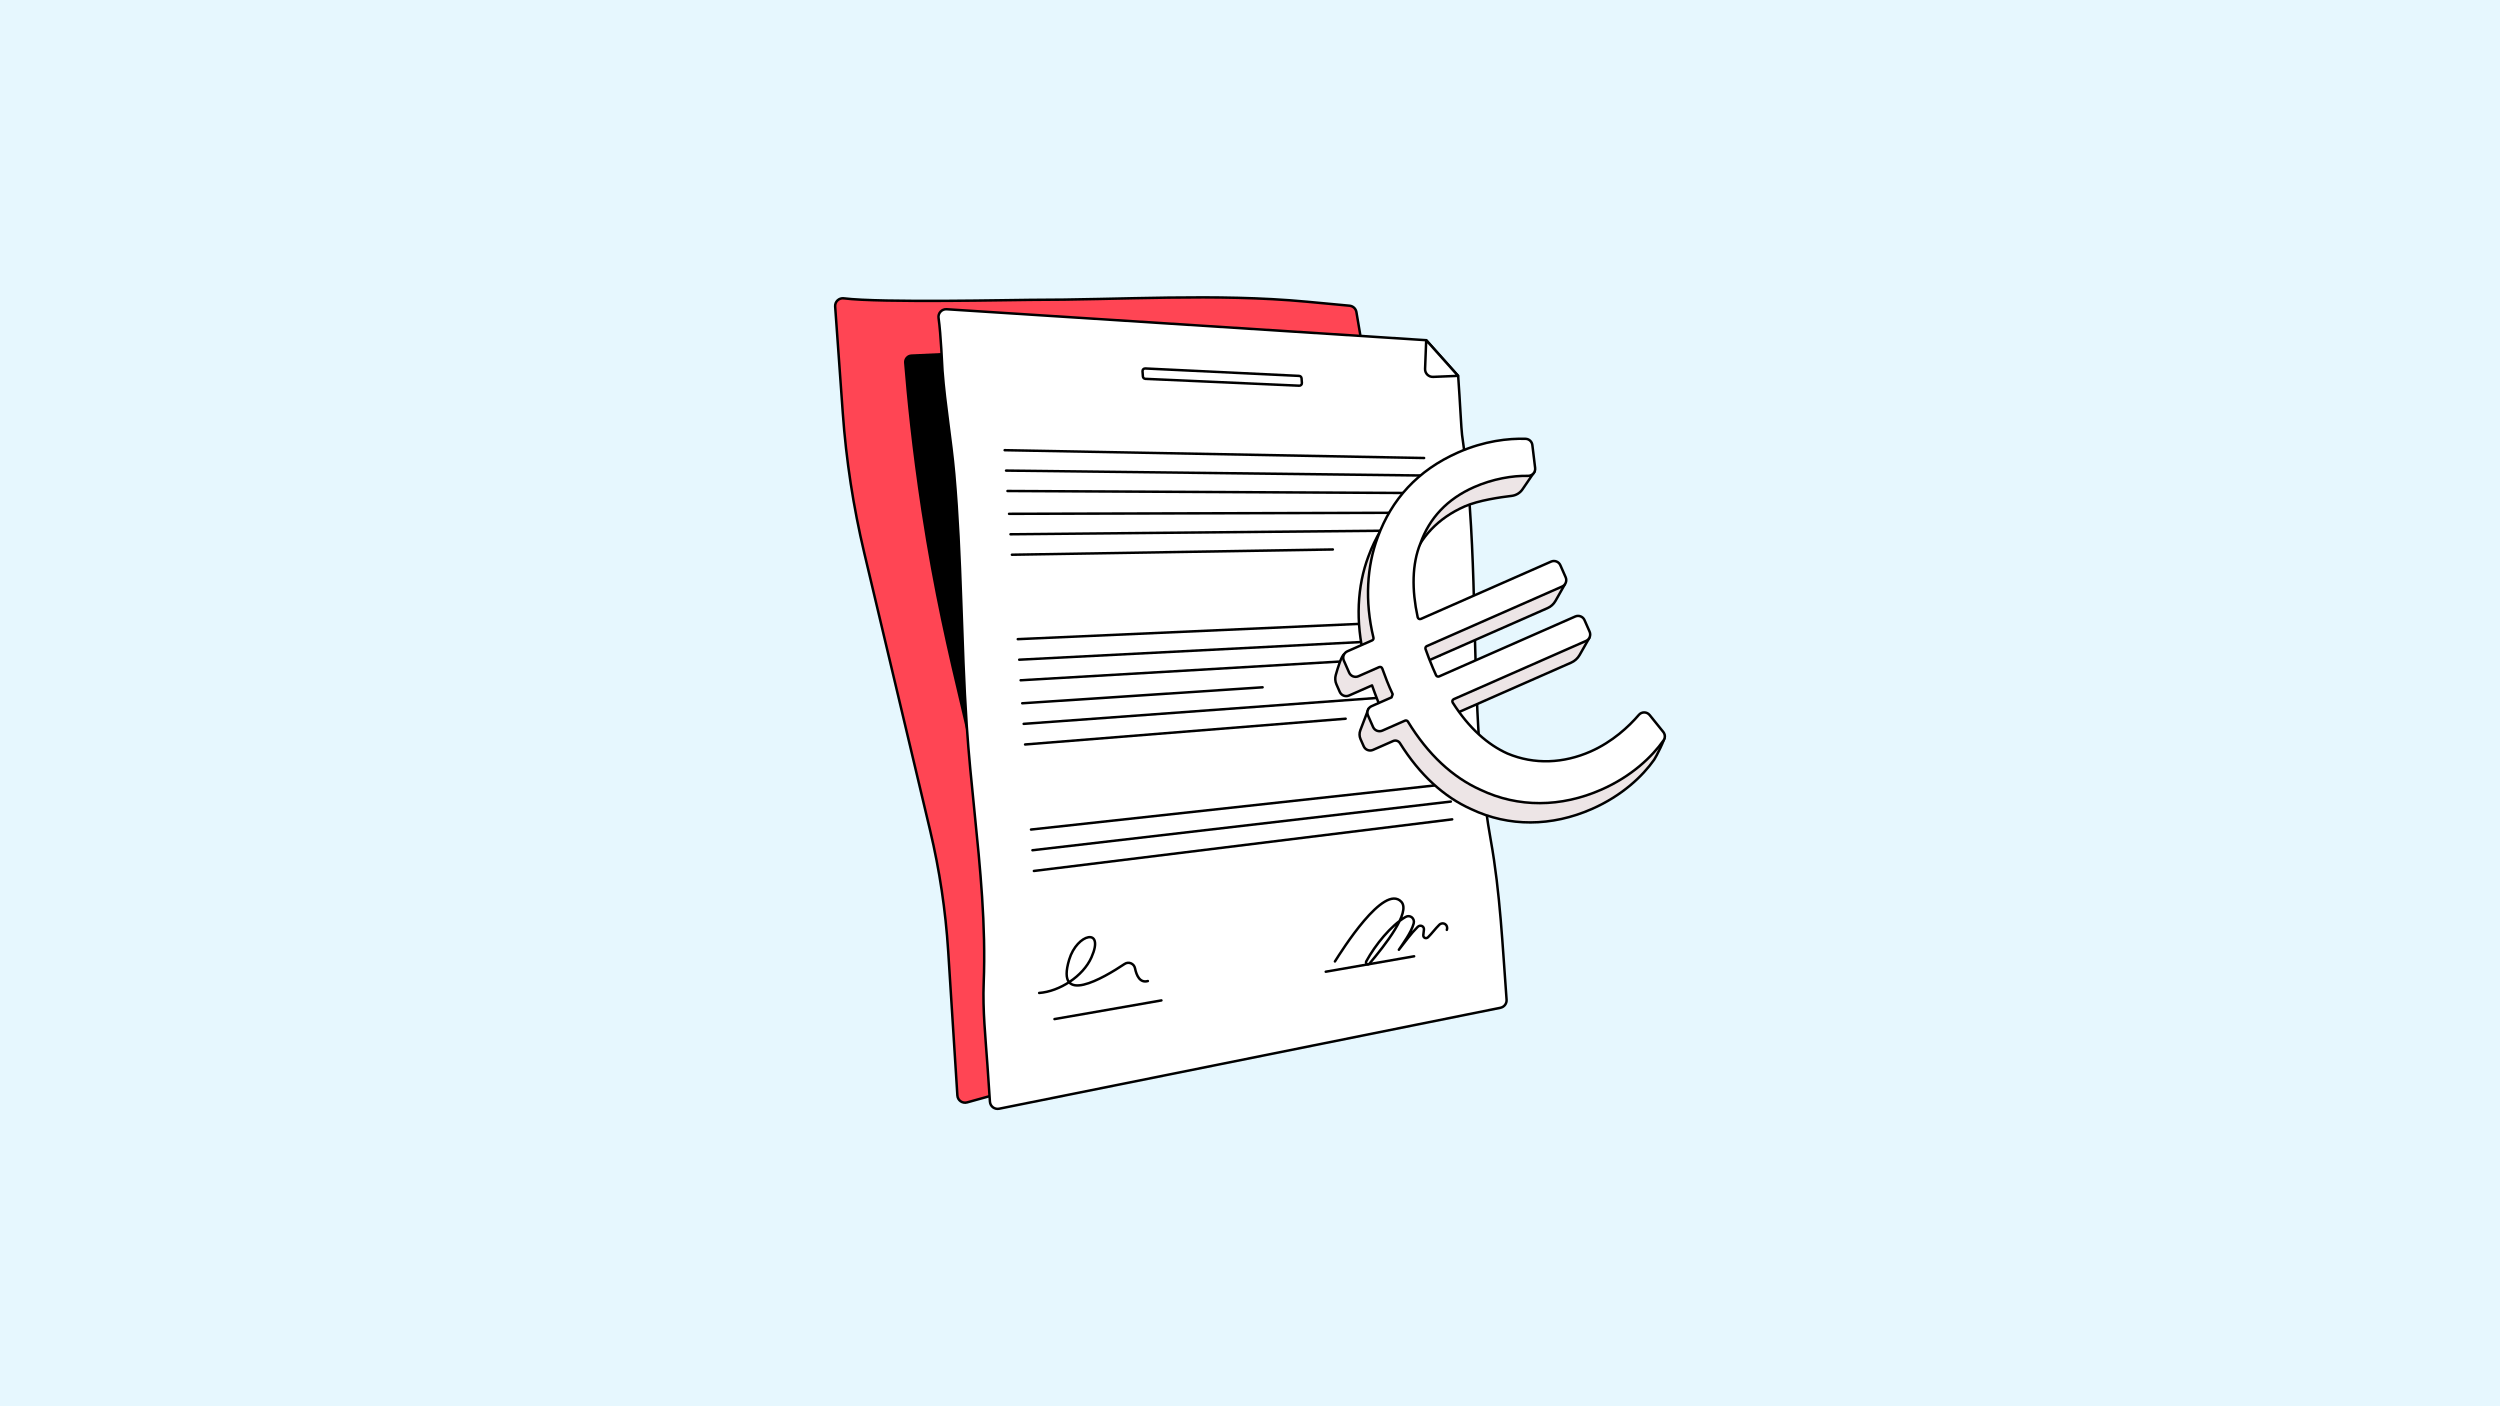
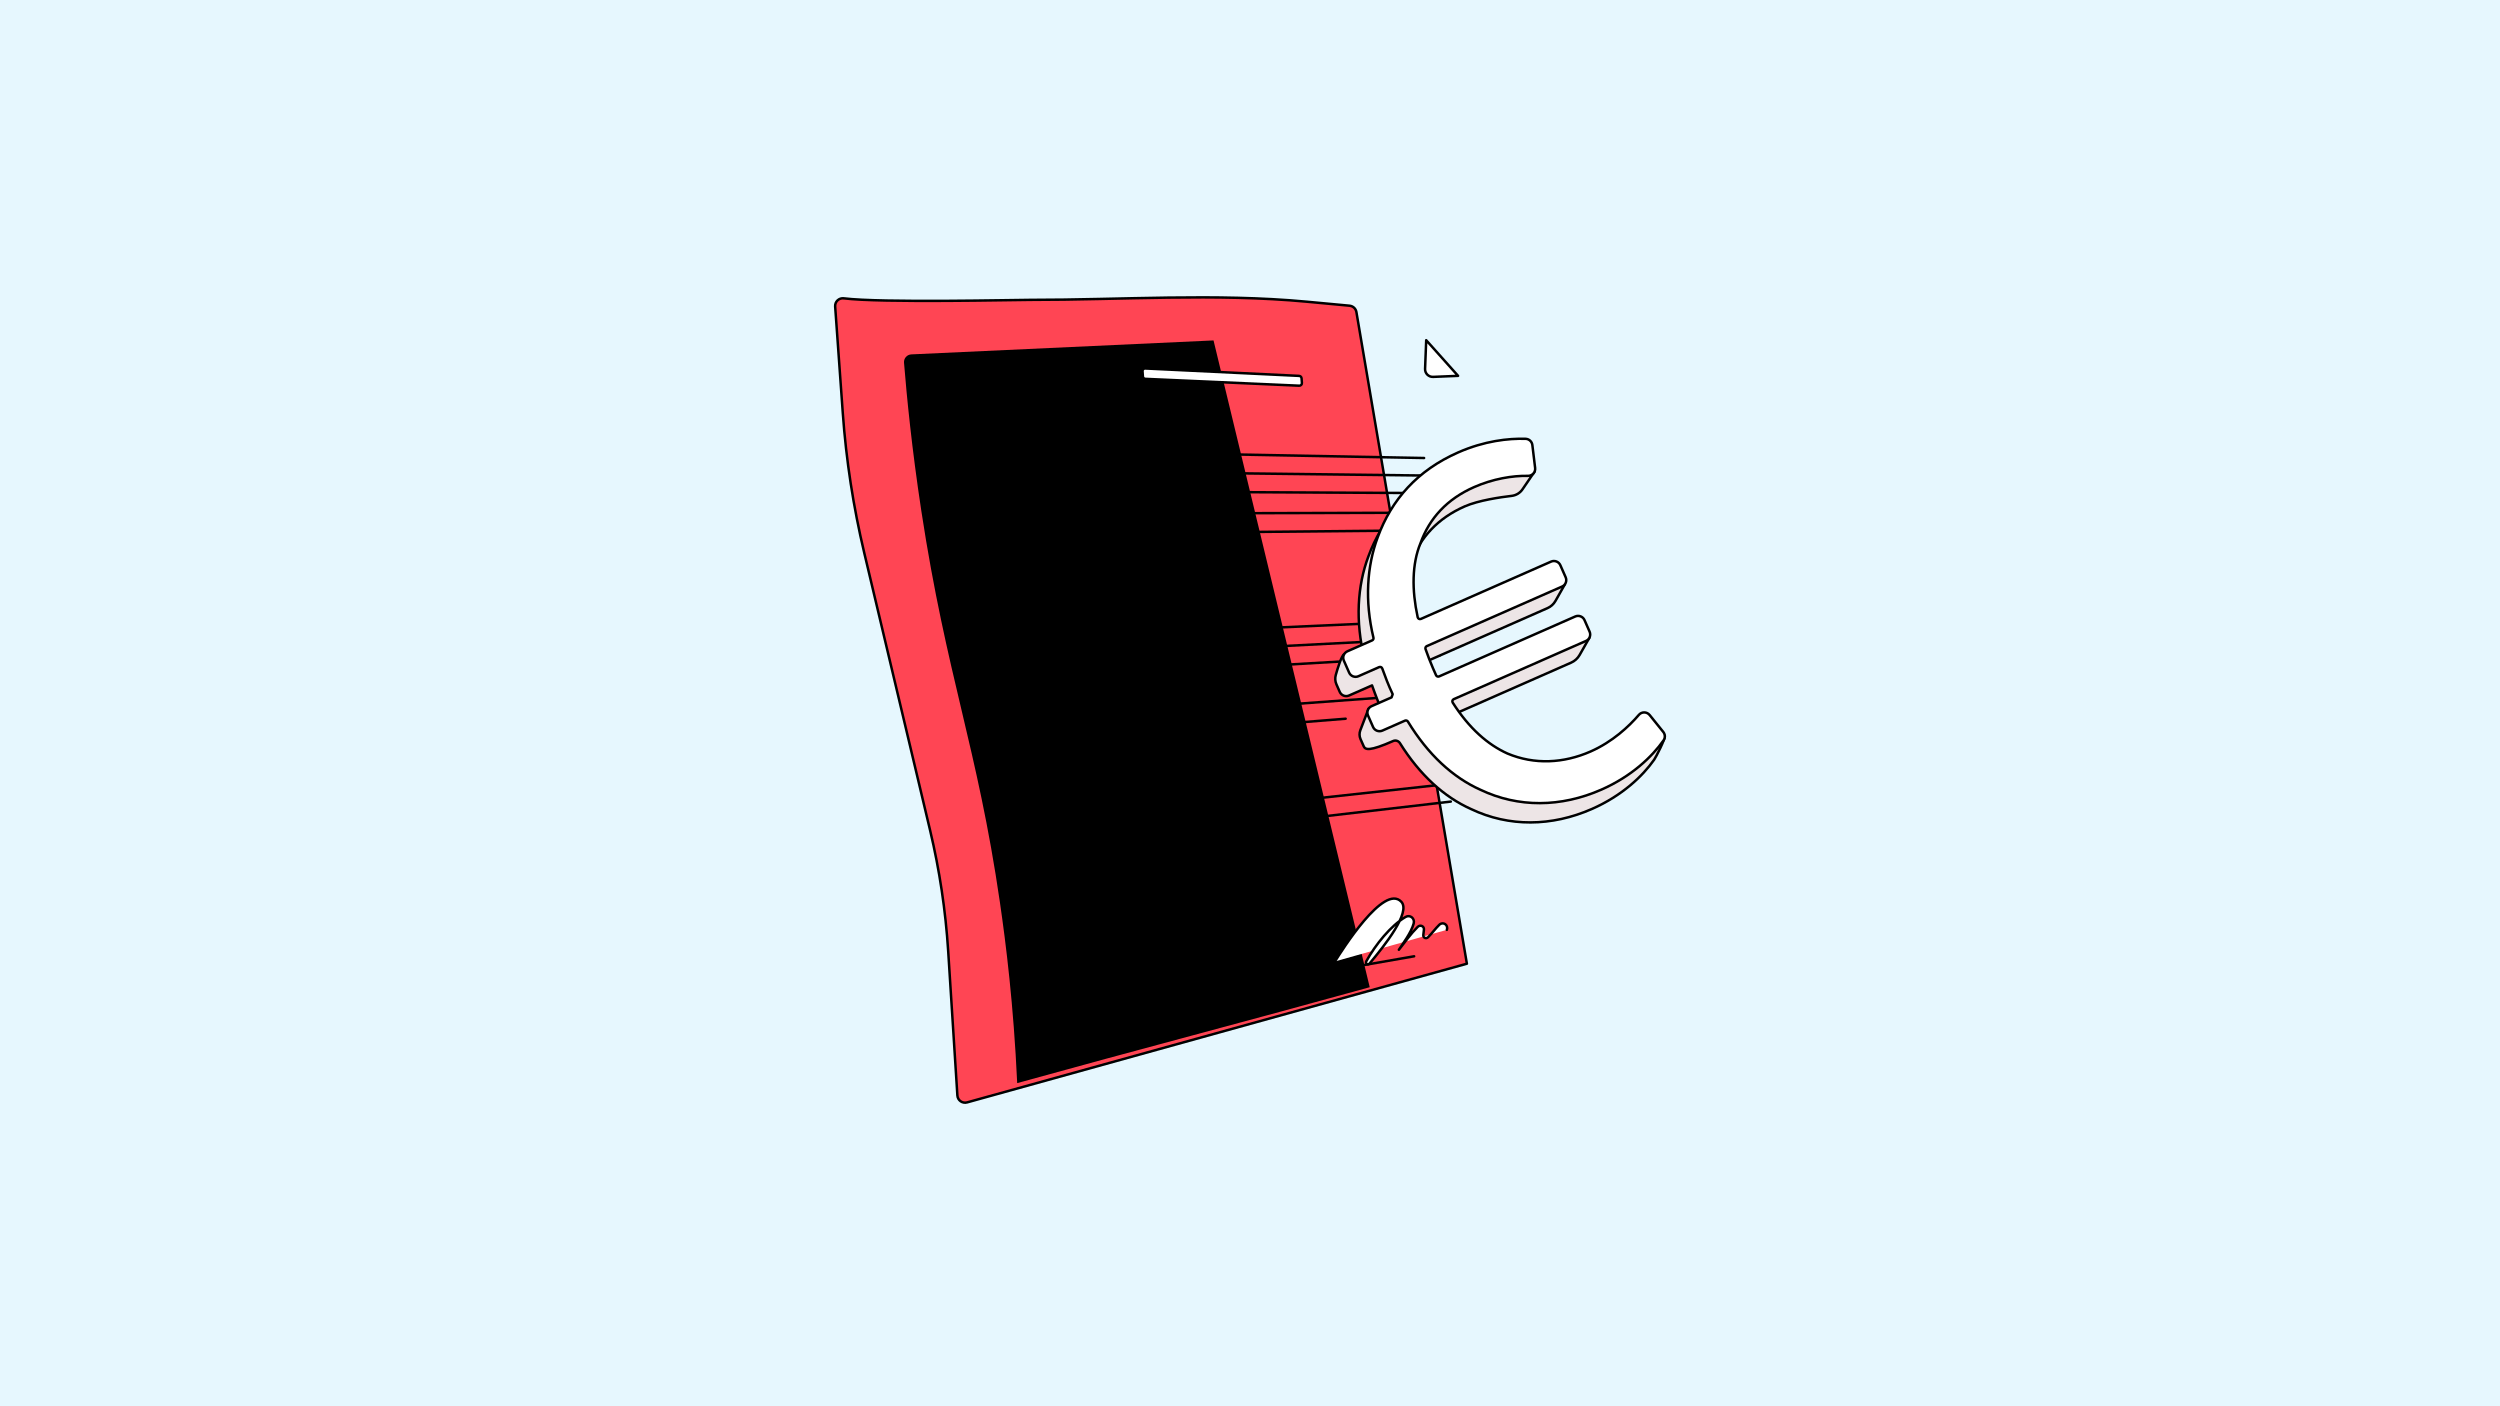
<svg xmlns="http://www.w3.org/2000/svg" width="2000" height="1125" viewBox="0 0 2000 1125" fill="none">
  <rect width="2000" height="1125" fill="#E6F7FE" />
  <path d="M1173.52 770.966L773.682 881.924C769.919 882.968 766.149 880.287 765.901 876.39L758.546 760.877C756.481 728.449 751.658 696.213 744.122 664.459L691.413 442.365C682.668 405.519 676.926 368.139 674.233 330.529L668.122 245.208C667.843 241.325 671.18 238.187 675.042 238.673C704.804 242.403 812.861 239.888 823.673 239.896C897.381 239.952 972.127 234.503 1045.52 241.372L1079.64 244.566C1082.41 244.827 1084.67 246.915 1085.13 249.66L1173.51 770.964L1173.52 770.966Z" fill="#FF4554" stroke="black" stroke-width="2" stroke-linecap="round" stroke-linejoin="round" />
  <path d="M970.825 272.339L729.058 283.509C725.579 283.669 722.931 286.676 723.212 290.147C725.397 317.171 729.425 358.623 737.063 408.724C757.247 541.119 781.787 597.136 799.966 722.106C804.737 754.903 810.862 803.727 813.755 866.484C907.739 840.402 1001.8 815.856 1095.78 789.775L970.825 272.343V272.339Z" fill="black" />
-   <path d="M1200.35 806.224L799.292 886.979C795.651 887.712 792.195 885.074 791.943 881.368C791.277 871.602 790.608 861.836 789.942 852.07C788.425 829.858 786.08 808.365 786.959 786.241C787.869 763.337 787.174 740.4 785.678 717.537C782.685 671.77 776.457 626.283 773.395 580.52C768.916 513.63 769.352 446.256 763.409 379.216C760.951 351.488 756.091 324.177 754.002 296.619C753.789 293.815 752.76 267.583 750.849 254.365C750.292 250.513 753.453 247.144 757.337 247.394L1141.02 272.159L1166.53 300.68C1168.02 321.346 1169.05 343.9 1169.66 348.026C1175.43 386.887 1177.48 426.181 1178.74 465.411C1180.95 534.435 1180.38 604.005 1192.63 672.217C1200.16 714.182 1202.04 757.099 1205.26 799.736C1205.5 802.83 1203.39 805.612 1200.35 806.222L1200.35 806.224Z" fill="white" stroke="black" stroke-width="2" stroke-linecap="round" stroke-linejoin="round" />
  <path d="M1140.96 272.16L1140.06 295.124C1139.92 298.711 1142.88 301.655 1146.46 301.507L1166.46 300.681L1140.96 272.16Z" fill="white" stroke="black" stroke-width="2" stroke-linecap="round" stroke-linejoin="round" />
  <path d="M803.725 360.153L1139.28 366.406" stroke="black" stroke-width="2" stroke-linecap="round" stroke-linejoin="round" />
  <path d="M804.855 376.471L1140.37 380.435" stroke="black" stroke-width="2" stroke-linecap="round" stroke-linejoin="round" />
  <path d="M805.986 392.796L1141.46 394.469" stroke="black" stroke-width="2" stroke-linecap="round" stroke-linejoin="round" />
  <path d="M807.258 411.06L1142.68 410.166" stroke="black" stroke-width="2" stroke-linecap="round" stroke-linejoin="round" />
  <path d="M808.393 427.416L1143.77 424.225" stroke="black" stroke-width="2" stroke-linecap="round" stroke-linejoin="round" />
-   <path d="M809.531 443.783L1066.26 439.577" stroke="black" stroke-width="2" stroke-linecap="round" stroke-linejoin="round" />
  <path d="M814.227 511.329L1149.38 496.315" stroke="black" stroke-width="2" stroke-linecap="round" stroke-linejoin="round" />
  <path d="M815.369 527.764L1150.48 510.43" stroke="black" stroke-width="2" stroke-linecap="round" stroke-linejoin="round" />
  <path d="M816.508 544.213L1151.57 524.556" stroke="black" stroke-width="2" stroke-linecap="round" stroke-linejoin="round" />
  <path d="M824.811 663.635L1159.54 627.06" stroke="black" stroke-width="2" stroke-linecap="round" stroke-linejoin="round" />
  <path d="M825.961 680.193L1160.65 641.264" stroke="black" stroke-width="2" stroke-linecap="round" stroke-linejoin="round" />
-   <path d="M827.113 696.769L1161.75 655.485" stroke="black" stroke-width="2" stroke-linecap="round" stroke-linejoin="round" />
  <path d="M817.787 562.615L1010.07 549.84" stroke="black" stroke-width="2" stroke-linecap="round" stroke-linejoin="round" />
  <path d="M818.936 579.091L1153.9 554.501" stroke="black" stroke-width="2" stroke-linecap="round" stroke-linejoin="round" />
  <path d="M820.08 595.585L1076.52 574.969" stroke="black" stroke-width="2" stroke-linecap="round" stroke-linejoin="round" />
  <path d="M1060.6 777.372L1131.3 765.025" stroke="black" stroke-width="2" stroke-linecap="round" stroke-linejoin="round" />
  <path d="M843.6 815.27L929.128 800.332" stroke="black" stroke-width="2" stroke-linecap="round" stroke-linejoin="round" />
  <path d="M1067.95 769.155C1073.27 760.808 1107.21 706.435 1121.08 721.455C1128.76 729.784 1107.97 756.179 1095.66 770.785C1094.31 772.382 1092.04 770.869 1093.03 769.039C1100.23 755.835 1112.87 740.292 1124.43 733.578C1128.05 731.473 1132.04 734.708 1130.95 738.781C1129.01 746.089 1121.84 755.605 1119.1 759.807C1124.1 753.502 1128.6 747.016 1134.12 741.541C1136.2 739.478 1139.46 740.903 1139.14 743.771C1138.98 745.21 1138.77 746.653 1138.64 748.074C1138.45 750.239 1140.87 751.325 1142.45 749.781C1145.54 746.739 1148.29 742.887 1151.39 739.87C1154.38 736.959 1158.82 739.843 1157.49 743.806L1157.46 743.892" fill="white" />
  <path d="M1067.95 769.155C1073.27 760.808 1107.21 706.435 1121.08 721.455C1128.76 729.784 1107.97 756.179 1095.66 770.785C1094.31 772.382 1092.04 770.869 1093.03 769.039C1100.23 755.835 1112.87 740.292 1124.43 733.578C1128.05 731.473 1132.04 734.708 1130.95 738.781C1129.01 746.089 1121.84 755.605 1119.1 759.807C1124.1 753.502 1128.6 747.016 1134.12 741.541C1136.2 739.478 1139.46 740.903 1139.14 743.771C1138.98 745.21 1138.77 746.653 1138.64 748.074C1138.45 750.239 1140.87 751.325 1142.45 749.781C1145.54 746.739 1148.29 742.887 1151.39 739.87C1154.38 736.959 1158.82 739.843 1157.49 743.806L1157.46 743.892" stroke="black" stroke-width="2" stroke-linecap="round" stroke-linejoin="round" />
  <path d="M831.334 794.37C847.617 793.144 866.374 781.15 873.159 765.89C883.969 741.579 861.659 746.717 855.349 767.669C844.054 805.182 882.839 782.417 899.692 771.154C902.892 769.014 907.24 770.814 908.002 774.588C909.171 780.375 911.904 786.638 918.285 784.84" stroke="black" stroke-width="2" stroke-linecap="round" stroke-linejoin="round" />
  <path d="M1039.38 308.564L916.272 303.072C915.233 303.025 914.395 302.209 914.319 301.172L914.015 296.972C913.927 295.746 914.929 294.717 916.159 294.776L1039.29 300.717C1040.33 300.766 1041.16 301.578 1041.24 302.611L1041.52 306.363C1041.61 307.589 1040.61 308.62 1039.38 308.564Z" fill="white" stroke="black" stroke-width="2" stroke-linecap="round" stroke-linejoin="round" />
-   <path d="M1331.86 588.543C1332.45 590.801 1324.79 605.662 1323.36 607.707C1314.12 620.89 1297.76 636.504 1273.61 647.14C1241.28 661.375 1207.1 661.655 1176.94 647.293C1155.3 637.613 1135.85 619.947 1119.96 594.535C1118.81 592.692 1116.5 591.947 1114.51 592.823L1098.39 599.921C1095.54 601.174 1092.22 599.883 1090.97 597.039L1088.41 591.243C1087.44 589.027 1087.38 586.517 1088.24 584.256L1094.84 566.995L1107.38 572.615L1107.48 572.509C1103.3 564.024 1100.32 555.832 1097.63 548.315L1079.23 556.415C1076.39 557.668 1073.07 556.377 1071.81 553.532L1069.14 547.469C1068.11 545.118 1067.92 542.487 1068.61 540.016C1070.21 534.331 1073.3 524.294 1075.33 523.401L1091.64 527.13C1084.12 497.082 1085.9 468.66 1094.66 445.265C1105.7 415.146 1126.37 391.751 1159.1 377.339C1180.03 368.122 1199.22 366.072 1212.93 366.479C1215.73 366.563 1218.04 368.658 1218.38 371.435L1227.73 377.18L1217.99 391.476C1216.01 394.387 1212.87 396.288 1209.37 396.697C1200.48 397.737 1182.73 400.293 1171.8 405.107C1150.25 414.597 1136.03 429.914 1128.78 450.256C1121.9 467.103 1121.83 488.58 1127.15 511.49L1233.36 464.726C1236.2 463.473 1239.53 464.765 1240.78 467.609L1251.9 467.452L1244.35 480.779C1242.92 483.313 1240.7 485.318 1238.04 486.491L1132.35 533.029C1134.23 538.394 1136.47 544.556 1138.93 550.143L1142.09 557.328L1252.69 508.631C1255.53 507.378 1258.86 508.67 1260.11 511.514L1271.47 510.297L1263.68 524.003C1262.13 526.718 1259.76 528.865 1256.9 530.124L1153.5 575.655C1166.89 597.398 1182.42 611.046 1198.47 618.274C1220.1 627.338 1243.39 626.133 1264.94 616.644C1282.47 608.928 1295.66 596.578 1303.59 587.318C1305.88 584.654 1310.03 584.747 1312.23 587.477L1331.86 588.543H1331.86Z" fill="#EDE5E6" stroke="black" stroke-width="2" stroke-linecap="round" stroke-linejoin="round" />
+   <path d="M1331.86 588.543C1332.45 590.801 1324.79 605.662 1323.36 607.707C1314.12 620.89 1297.76 636.504 1273.61 647.14C1241.28 661.375 1207.1 661.655 1176.94 647.293C1155.3 637.613 1135.85 619.947 1119.96 594.535C1118.81 592.692 1116.5 591.947 1114.51 592.823C1095.54 601.174 1092.22 599.883 1090.97 597.039L1088.41 591.243C1087.44 589.027 1087.38 586.517 1088.24 584.256L1094.84 566.995L1107.38 572.615L1107.48 572.509C1103.3 564.024 1100.32 555.832 1097.63 548.315L1079.23 556.415C1076.39 557.668 1073.07 556.377 1071.81 553.532L1069.14 547.469C1068.11 545.118 1067.92 542.487 1068.61 540.016C1070.21 534.331 1073.3 524.294 1075.33 523.401L1091.64 527.13C1084.12 497.082 1085.9 468.66 1094.66 445.265C1105.7 415.146 1126.37 391.751 1159.1 377.339C1180.03 368.122 1199.22 366.072 1212.93 366.479C1215.73 366.563 1218.04 368.658 1218.38 371.435L1227.73 377.18L1217.99 391.476C1216.01 394.387 1212.87 396.288 1209.37 396.697C1200.48 397.737 1182.73 400.293 1171.8 405.107C1150.25 414.597 1136.03 429.914 1128.78 450.256C1121.9 467.103 1121.83 488.58 1127.15 511.49L1233.36 464.726C1236.2 463.473 1239.53 464.765 1240.78 467.609L1251.9 467.452L1244.35 480.779C1242.92 483.313 1240.7 485.318 1238.04 486.491L1132.35 533.029C1134.23 538.394 1136.47 544.556 1138.93 550.143L1142.09 557.328L1252.69 508.631C1255.53 507.378 1258.86 508.67 1260.11 511.514L1271.47 510.297L1263.68 524.003C1262.13 526.718 1259.76 528.865 1256.9 530.124L1153.5 575.655C1166.89 597.398 1182.42 611.046 1198.47 618.274C1220.1 627.338 1243.39 626.133 1264.94 616.644C1282.47 608.928 1295.66 596.578 1303.59 587.318C1305.88 584.654 1310.03 584.747 1312.23 587.477L1331.86 588.543H1331.86Z" fill="#EDE5E6" stroke="black" stroke-width="2" stroke-linecap="round" stroke-linejoin="round" />
  <path d="M1330.6 585.535C1332.17 587.479 1332.29 590.228 1330.86 592.274C1321.62 605.457 1305.26 621.071 1281.11 631.707C1248.78 645.943 1214.6 646.222 1184.45 631.86C1162.29 621.949 1142.43 603.668 1126.33 577.272C1125.84 576.471 1124.84 576.146 1123.98 576.522L1105.89 584.491C1103.04 585.744 1099.72 584.452 1098.46 581.608L1094.39 572.356C1093.14 569.51 1094.43 566.188 1097.27 564.935L1113.23 557.911L1114.15 555.382C1110.73 548.204 1108.13 541.256 1105.8 534.775C1105.43 533.75 1104.28 533.261 1103.28 533.698L1086.73 540.987C1083.88 542.24 1080.56 540.948 1079.31 538.104L1075.06 528.452C1073.8 525.605 1075.1 522.283 1077.94 521.03L1097.7 512.327C1098.53 511.964 1098.97 511.057 1098.76 510.176C1091.68 480.691 1093.55 452.833 1102.16 429.834C1113.2 399.715 1133.87 376.32 1166.6 361.908C1187.53 352.691 1206.72 350.641 1220.43 351.048C1223.23 351.132 1225.54 353.227 1225.88 356.004L1228.11 374.396C1228.52 377.828 1225.78 380.771 1222.32 380.695C1210.17 380.431 1194.35 383.044 1179.3 389.671C1157.75 399.162 1143.53 414.479 1136.28 434.82C1129.63 451.117 1129.34 471.745 1134.15 493.813C1134.4 494.972 1135.67 495.609 1136.75 495.131L1240.86 449.291C1243.7 448.038 1247.03 449.33 1248.28 452.174L1252.53 461.826C1253.78 464.672 1252.49 467.994 1249.65 469.247L1141.44 516.892C1140.54 517.288 1140.1 518.296 1140.42 519.221C1142.18 524.182 1144.21 529.677 1146.43 534.708L1148.84 540.175C1149.25 541.124 1150.36 541.553 1151.31 541.135L1260.19 493.193C1263.04 491.94 1266.36 493.232 1267.61 496.076L1271.68 505.328C1272.94 508.174 1271.65 511.496 1268.8 512.75L1163 559.339C1161.94 559.802 1161.55 561.106 1162.16 562.073C1175.28 582.74 1190.39 595.815 1205.98 602.837C1227.6 611.901 1250.89 610.695 1272.45 601.207C1289.97 593.49 1303.17 581.141 1311.1 571.88C1313.38 569.217 1317.53 569.31 1319.73 572.04L1330.6 585.535Z" fill="white" stroke="black" stroke-width="2" stroke-linecap="round" stroke-linejoin="round" />
</svg>